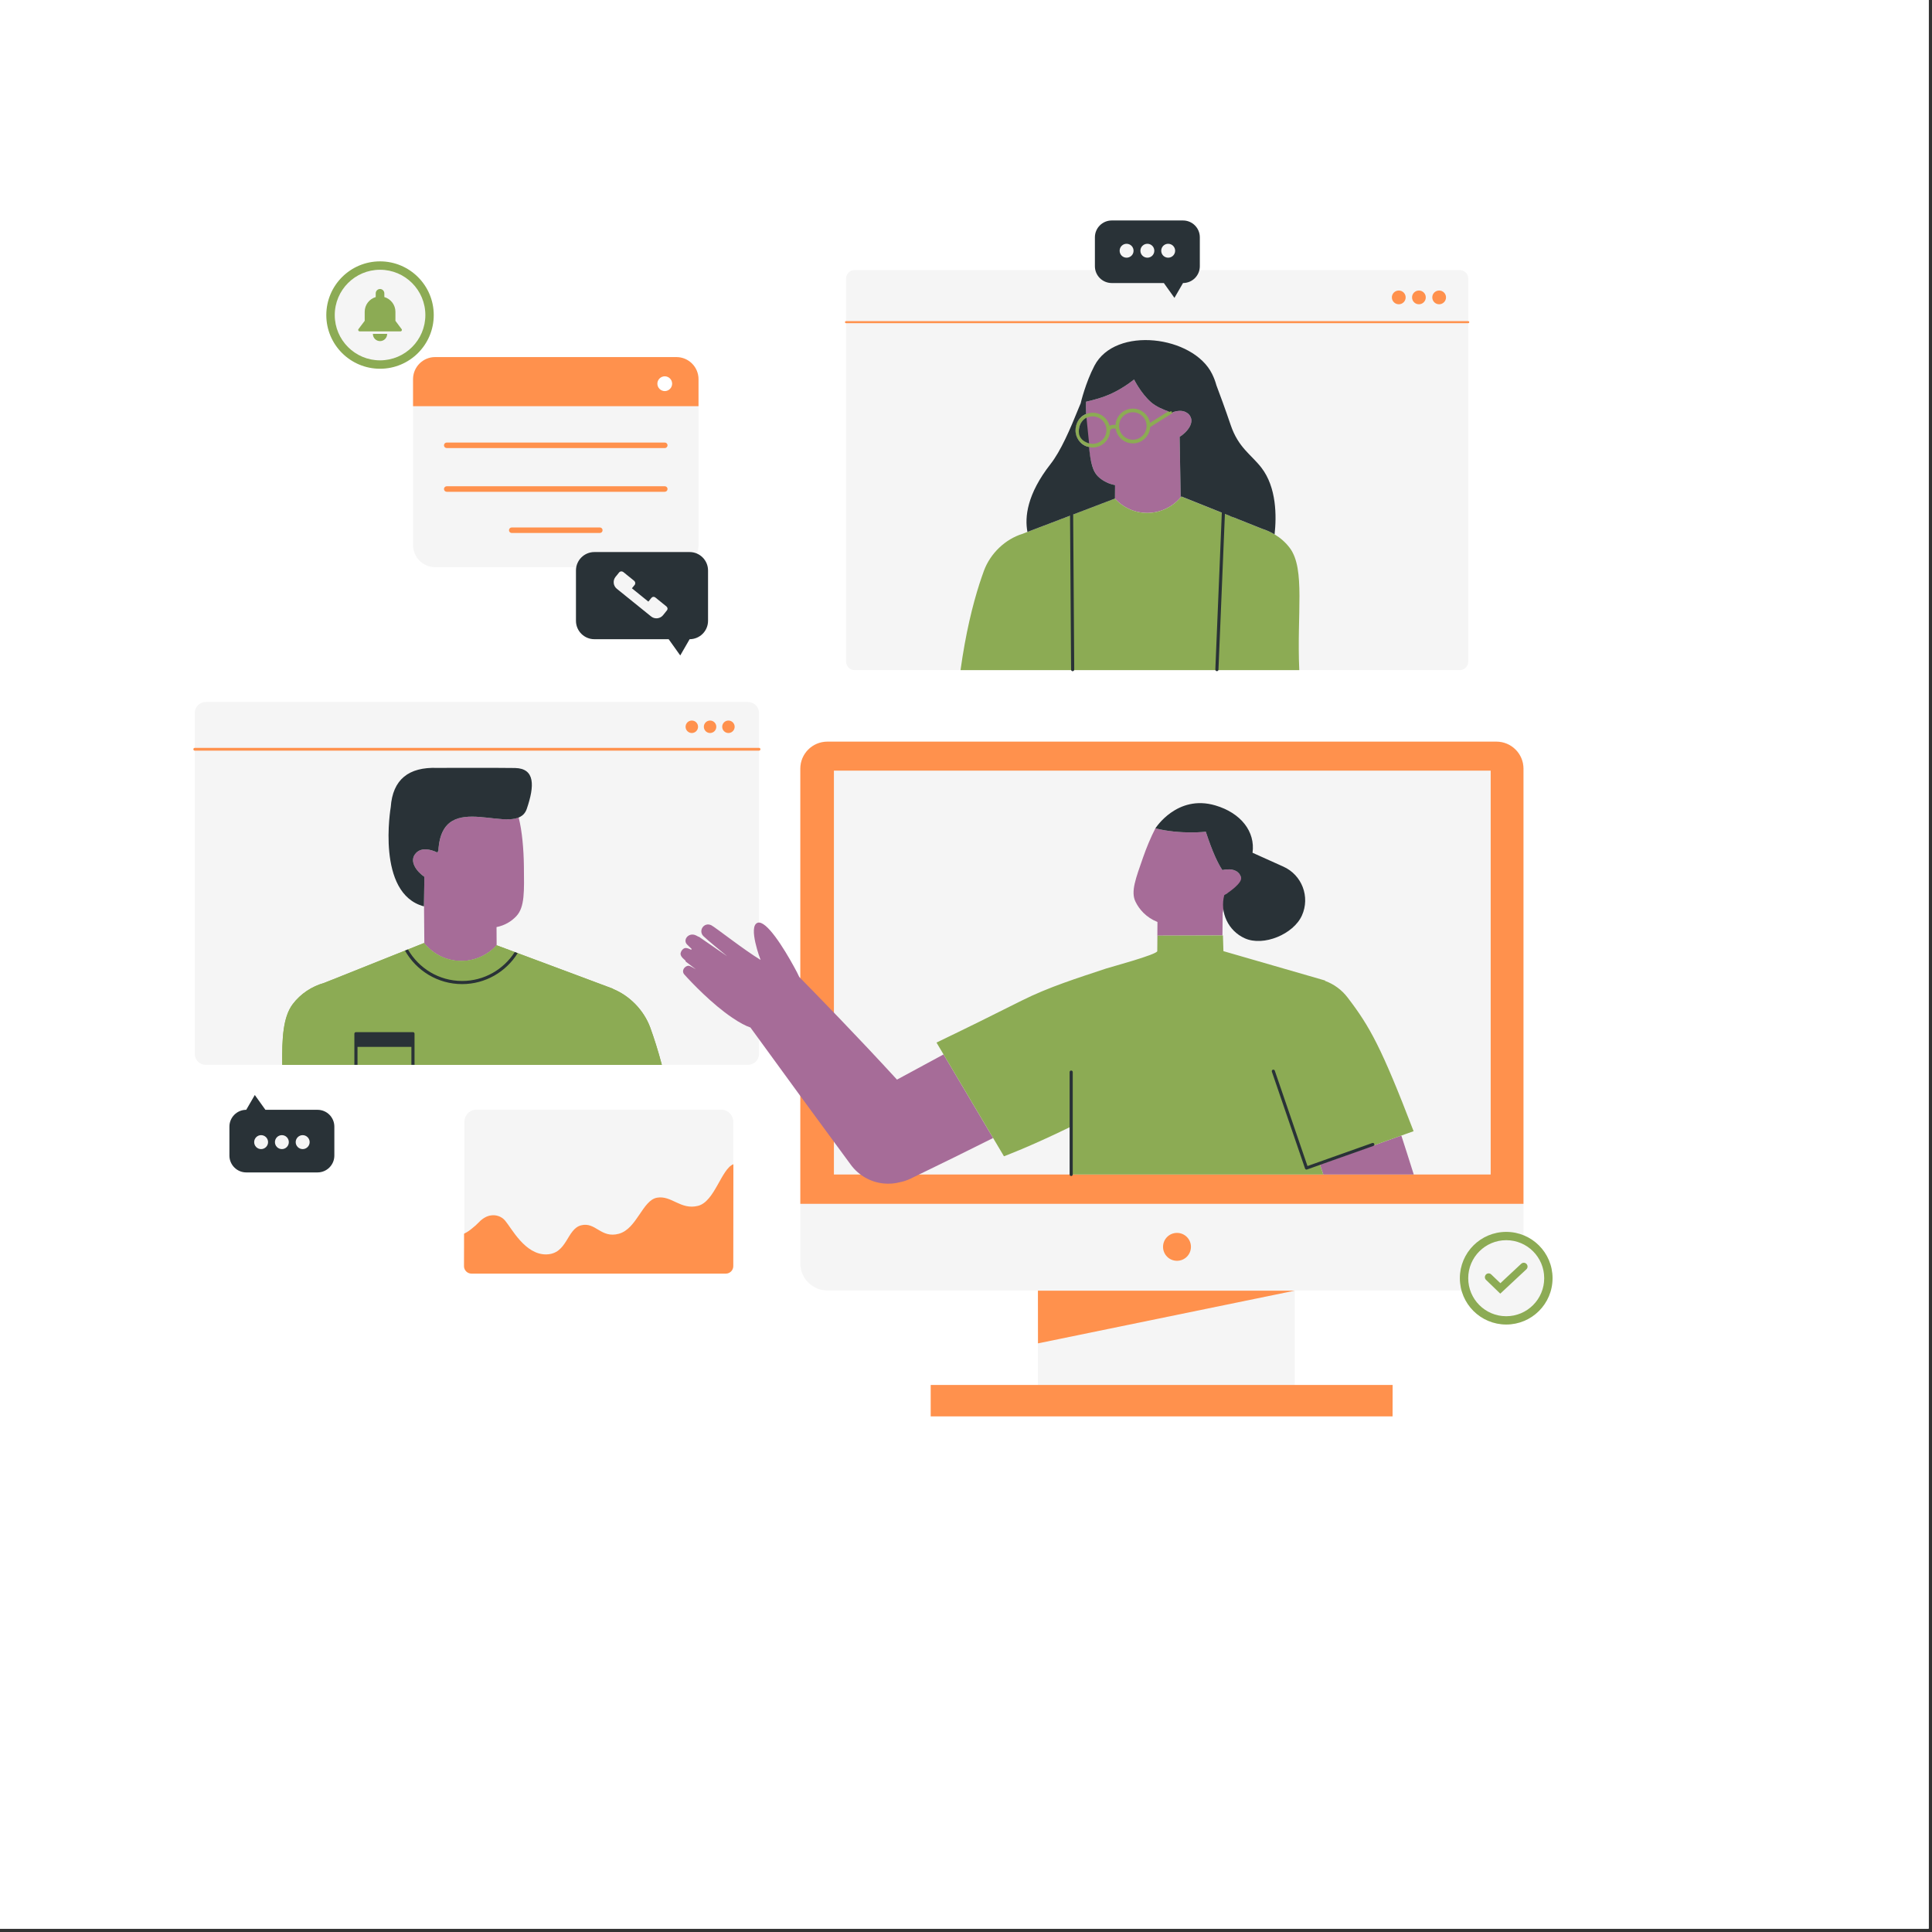
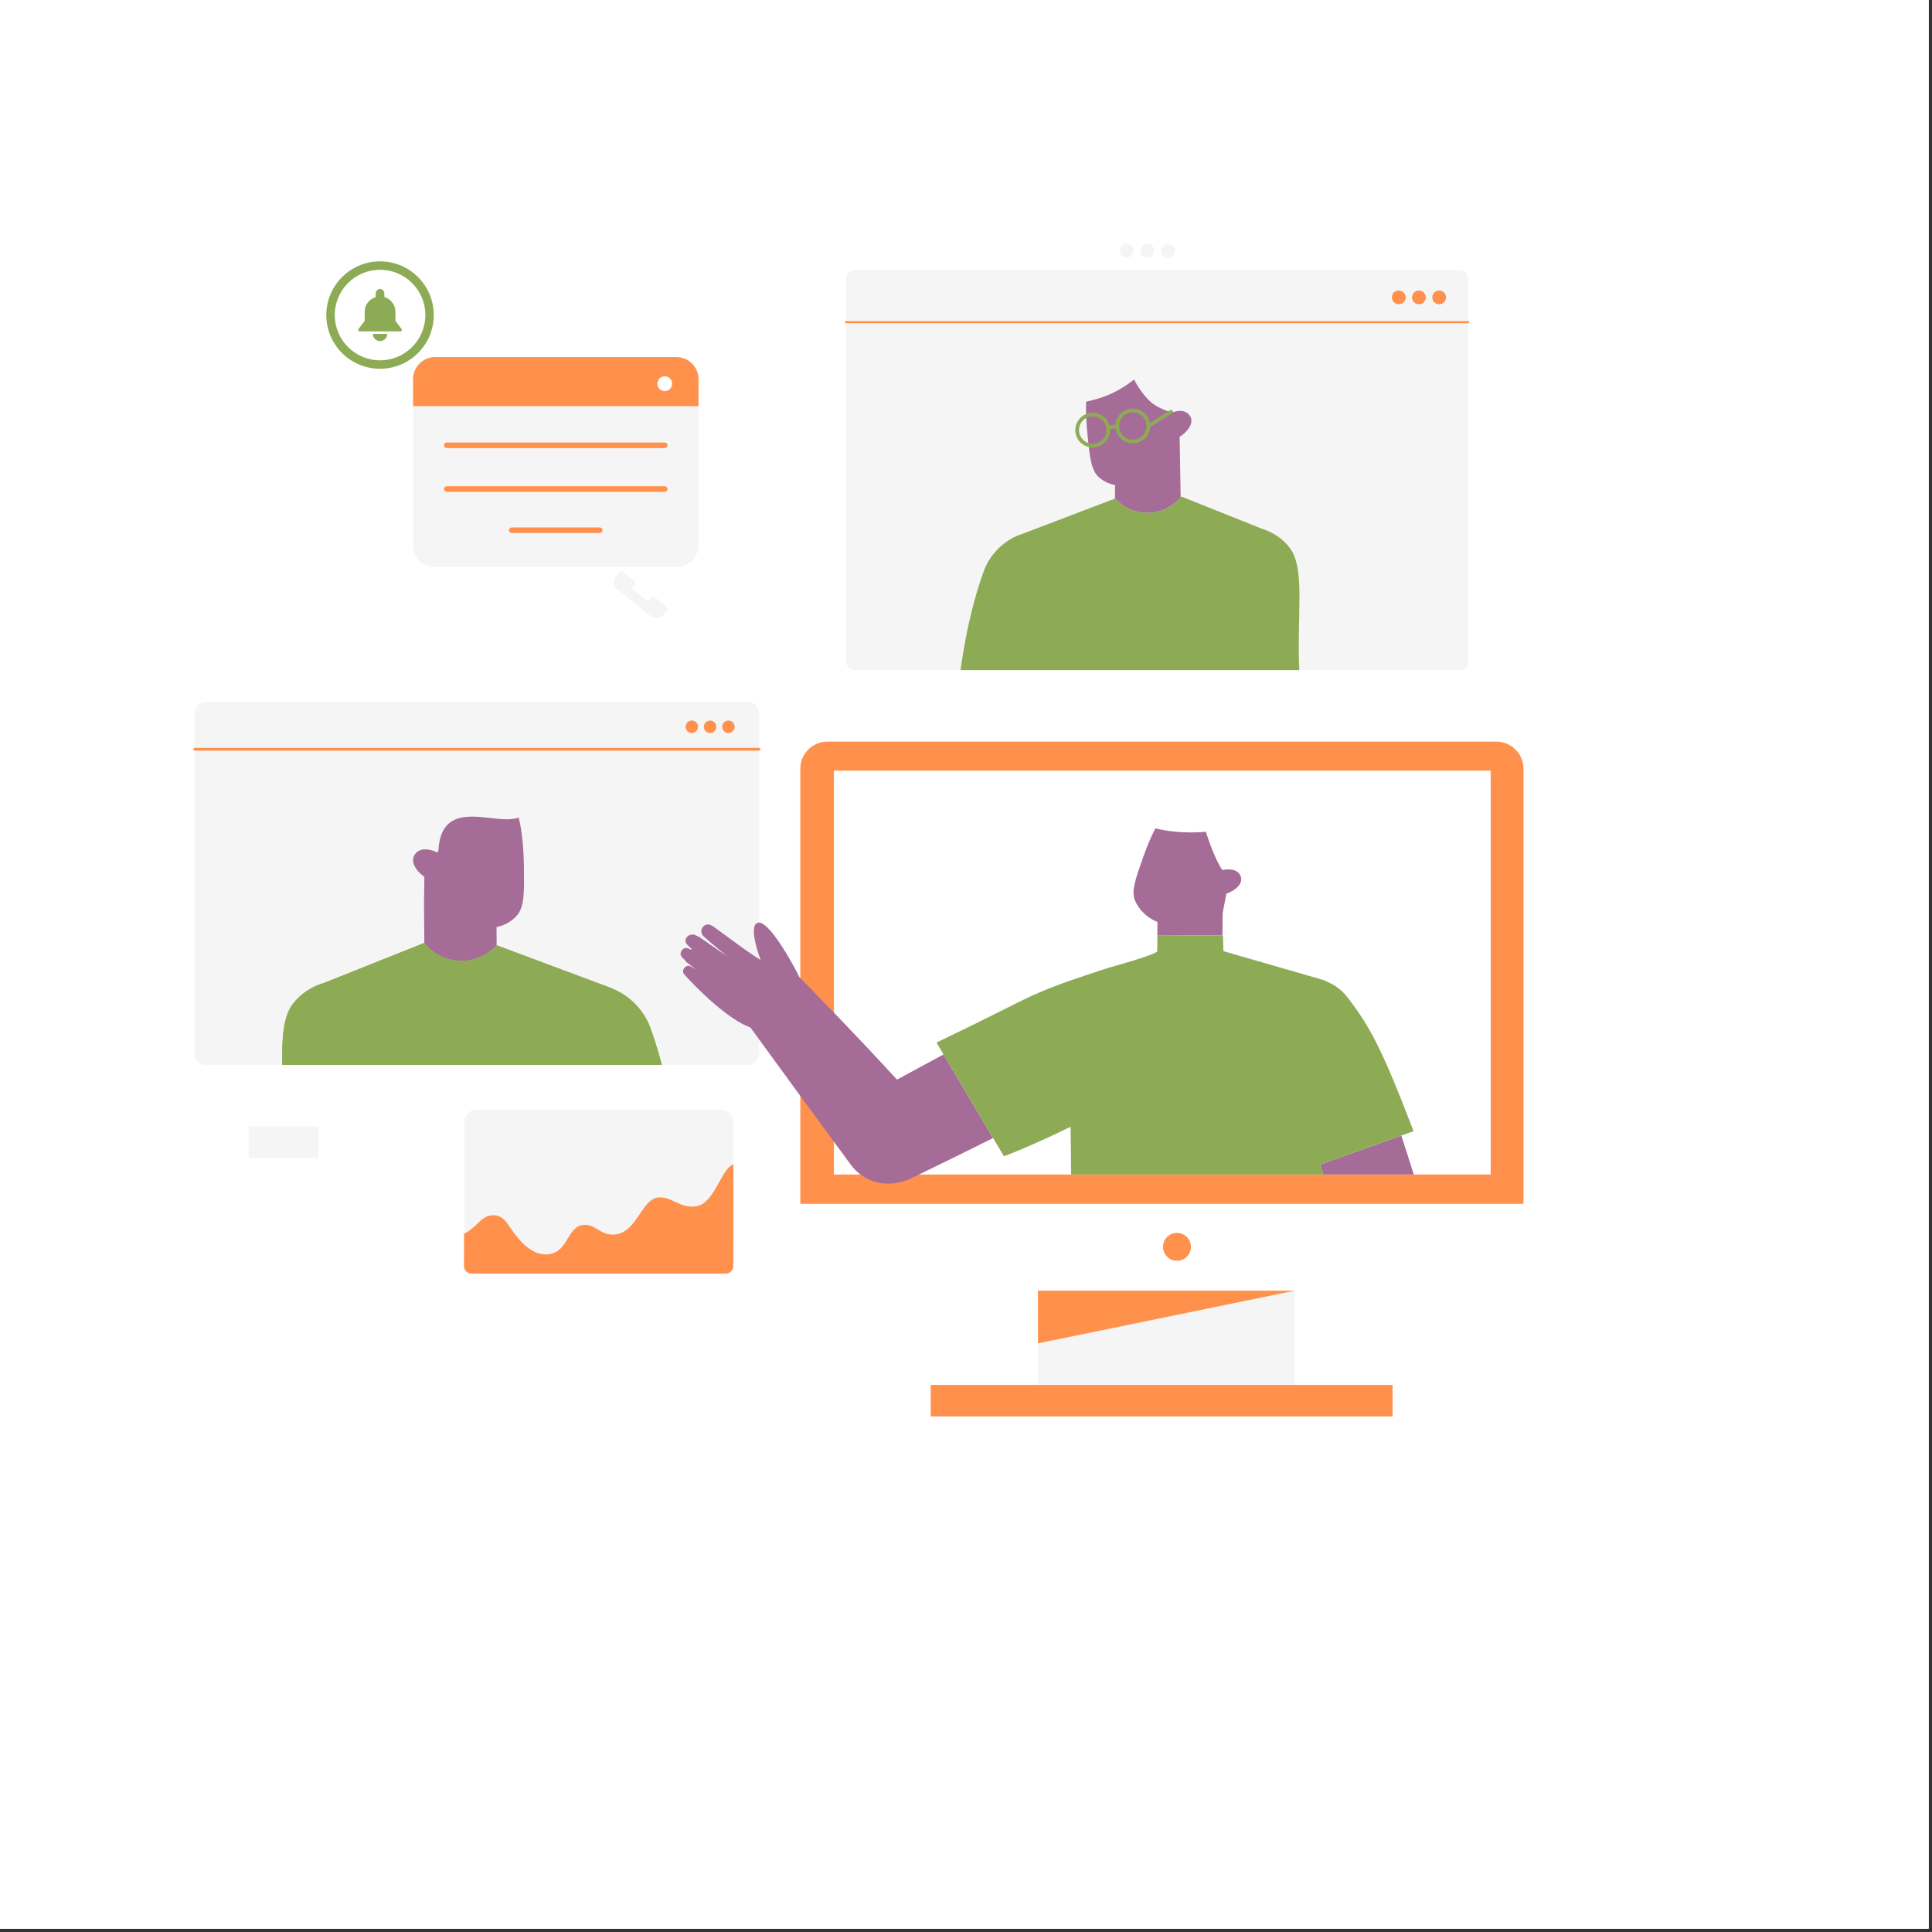
<svg xmlns="http://www.w3.org/2000/svg" width="188" zoomAndPan="magnify" viewBox="0 0 141.75 141.75" height="188" preserveAspectRatio="xMidYMid meet" version="1.0">
  <rect x="0" y="0" width="141.75" height="141.75" fill="#333333" stroke="none" />
  <defs>
    <clipPath id="5eafb992c0">
      <path d="M 0 0 L 141.5 0 L 141.5 141.5 L 0 141.5 Z M 0 0 " clip-rule="nonzero" />
    </clipPath>
    <clipPath id="39ba66fe5f">
      <path d="M 68 94 L 102 94 L 102 103.926 L 68 103.926 Z M 68 94 " clip-rule="nonzero" />
    </clipPath>
    <clipPath id="6bf293e7b5">
      <path d="M 14.172 51 L 56 51 L 56 79 L 14.172 79 Z M 14.172 51 " clip-rule="nonzero" />
    </clipPath>
    <clipPath id="b8142f55d6">
-       <path d="M 58 54 L 113.922 54 L 113.922 97 L 58 97 Z M 58 54 " clip-rule="nonzero" />
-     </clipPath>
+       </clipPath>
    <clipPath id="8ea7125f87">
      <path d="M 14.172 21 L 112 21 L 112 103.926 L 14.172 103.926 Z M 14.172 21 " clip-rule="nonzero" />
    </clipPath>
    <clipPath id="f19dbe2e38">
      <path d="M 107 90 L 113.922 90 L 113.922 98 L 107 98 Z M 107 90 " clip-rule="nonzero" />
    </clipPath>
    <clipPath id="fdee6e01ac">
      <path d="M 16 16.176 L 101 16.176 L 101 87 L 16 87 Z M 16 16.176 " clip-rule="nonzero" />
    </clipPath>
  </defs>
  <g clip-path="url(#5eafb992c0)">
    <path fill="#ffffff" d="M 0 0 L 141.75 0 L 141.75 149.25 L 0 149.25 Z M 0 0 " fill-opacity="1" fill-rule="nonzero" />
    <path fill="#ffffff" d="M 0 0 L 141.75 0 L 141.75 141.75 L 0 141.75 Z M 0 0 " fill-opacity="1" fill-rule="nonzero" />
    <path fill="#ffffff" d="M 0 0 L 141.75 0 L 141.75 141.75 L 0 141.75 Z M 0 0 " fill-opacity="1" fill-rule="nonzero" />
  </g>
  <path fill="#f5f5f5" d="M 53.797 92.297 L 34.074 92.297 L 34.074 82.297 C 34.074 81.809 34.469 81.414 34.957 81.414 L 52.914 81.414 C 53.402 81.414 53.797 81.809 53.797 82.297 Z M 53.797 92.297 " fill-opacity="1" fill-rule="nonzero" />
  <path fill="#f5f5f5" d="M 45.258 43.199 C 45.922 43.734 47.105 44.691 47.77 45.23 C 48.039 45.445 48.43 45.402 48.648 45.137 C 48.652 45.129 48.656 45.129 48.66 45.121 C 48.66 45.121 48.812 44.934 48.93 44.785 C 48.965 44.746 48.98 44.691 48.973 44.637 C 48.969 44.582 48.941 44.535 48.898 44.5 C 48.684 44.324 48.297 44.012 48.078 43.836 C 48.039 43.801 47.984 43.785 47.93 43.793 C 47.875 43.797 47.824 43.824 47.793 43.867 C 47.715 43.961 47.625 44.074 47.57 44.141 L 46.363 43.164 C 46.418 43.098 46.492 43.004 46.559 42.922 C 46.594 42.879 46.613 42.82 46.605 42.762 C 46.602 42.703 46.57 42.652 46.527 42.613 L 45.727 41.969 C 45.684 41.934 45.625 41.918 45.566 41.922 C 45.512 41.93 45.457 41.957 45.422 42.004 C 45.355 42.086 45.277 42.18 45.223 42.246 C 45.223 42.246 45.199 42.273 45.164 42.32 C 45.16 42.32 45.16 42.324 45.16 42.324 C 45.156 42.328 45.156 42.332 45.156 42.332 C 44.949 42.602 44.992 42.984 45.258 43.199 Z M 45.258 43.199 " fill-opacity="1" fill-rule="nonzero" />
  <path fill="#f5f5f5" d="M 30.305 27.824 L 30.305 39.988 C 30.305 40.883 31.031 41.613 31.926 41.613 L 49.625 41.613 C 50.523 41.613 51.25 40.883 51.25 39.988 L 51.25 27.824 C 51.25 26.926 50.523 26.199 49.625 26.199 L 31.926 26.199 C 31.031 26.199 30.305 26.93 30.305 27.824 Z M 48.773 27.609 C 49.074 27.609 49.316 27.852 49.316 28.152 C 49.316 28.449 49.074 28.695 48.773 28.695 C 48.477 28.695 48.23 28.449 48.23 28.152 C 48.23 27.852 48.477 27.609 48.773 27.609 Z M 48.773 27.609 " fill-opacity="1" fill-rule="nonzero" />
  <path fill="#f5f5f5" d="M 53.773 93.059 C 53.766 93.09 53.754 93.121 53.738 93.148 C 53.754 93.121 53.766 93.09 53.773 93.059 Z M 53.773 93.059 " fill-opacity="1" fill-rule="nonzero" />
  <path fill="#f5f5f5" d="M 18.238 82.648 L 23.359 82.648 L 23.359 84.953 L 18.238 84.953 Z M 18.238 82.648 " fill-opacity="1" fill-rule="nonzero" />
-   <path fill="#f5f5f5" d="M 31.207 23.117 C 31.207 23.555 31.121 23.98 30.953 24.387 C 30.785 24.793 30.543 25.152 30.234 25.465 C 29.922 25.773 29.562 26.016 29.156 26.184 C 28.75 26.352 28.324 26.438 27.883 26.438 C 27.445 26.438 27.02 26.352 26.613 26.184 C 26.207 26.016 25.848 25.773 25.535 25.465 C 25.223 25.152 24.984 24.793 24.816 24.387 C 24.648 23.98 24.562 23.555 24.562 23.117 C 24.562 22.676 24.648 22.25 24.816 21.844 C 24.984 21.438 25.223 21.078 25.535 20.766 C 25.848 20.457 26.207 20.215 26.613 20.047 C 27.02 19.879 27.445 19.793 27.883 19.793 C 28.324 19.793 28.75 19.879 29.156 20.047 C 29.562 20.215 29.922 20.457 30.234 20.766 C 30.543 21.078 30.785 21.438 30.953 21.844 C 31.121 22.25 31.207 22.676 31.207 23.117 Z M 31.207 23.117 " fill-opacity="1" fill-rule="nonzero" />
  <path fill="#f5f5f5" d="M 84.184 18.906 C 84.465 18.906 84.691 18.68 84.691 18.395 C 84.691 18.113 84.465 17.887 84.184 17.887 C 83.902 17.887 83.672 18.113 83.672 18.395 C 83.672 18.68 83.902 18.906 84.184 18.906 Z M 84.184 18.906 " fill-opacity="1" fill-rule="nonzero" />
  <path fill="#f5f5f5" d="M 85.707 18.906 C 85.988 18.906 86.219 18.68 86.219 18.395 C 86.219 18.113 85.988 17.887 85.707 17.887 C 85.426 17.887 85.199 18.113 85.199 18.395 C 85.199 18.68 85.426 18.906 85.707 18.906 Z M 85.707 18.906 " fill-opacity="1" fill-rule="nonzero" />
  <path fill="#f5f5f5" d="M 62.703 49.168 L 107.094 49.168 C 107.441 49.168 107.727 48.883 107.727 48.535 L 107.727 20.445 C 107.727 20.094 107.441 19.812 107.094 19.812 L 62.703 19.812 C 62.355 19.812 62.074 20.094 62.074 20.445 L 62.074 48.535 C 62.074 48.883 62.355 49.168 62.703 49.168 Z M 62.703 49.168 " fill-opacity="1" fill-rule="nonzero" />
  <path fill="#f5f5f5" d="M 82.656 18.906 C 82.938 18.906 83.168 18.68 83.168 18.395 C 83.168 18.113 82.941 17.887 82.656 17.887 C 82.375 17.887 82.148 18.113 82.148 18.395 C 82.148 18.68 82.375 18.906 82.656 18.906 Z M 82.656 18.906 " fill-opacity="1" fill-rule="nonzero" />
  <g clip-path="url(#39ba66fe5f)">
    <path fill="#f5f5f5" d="M 94.996 94.695 L 76.152 94.695 L 76.152 101.695 L 68.43 101.695 L 68.43 103.652 L 101.848 103.652 L 101.848 101.695 L 94.996 101.695 Z M 94.996 94.695 " fill-opacity="1" fill-rule="nonzero" />
  </g>
  <path fill="#f5f5f5" d="M 53.723 93.176 C 53.703 93.211 53.68 93.242 53.652 93.273 C 53.68 93.242 53.703 93.211 53.723 93.176 Z M 53.723 93.176 " fill-opacity="1" fill-rule="nonzero" />
  <path fill="#f5f5f5" d="M 53.773 93.059 C 53.777 93.047 53.781 93.039 53.785 93.027 C 53.781 93.039 53.777 93.047 53.773 93.059 Z M 53.773 93.059 " fill-opacity="1" fill-rule="nonzero" />
  <path fill="#f5f5f5" d="M 53.723 93.176 C 53.727 93.168 53.734 93.156 53.738 93.148 C 53.734 93.16 53.727 93.168 53.723 93.176 Z M 53.723 93.176 " fill-opacity="1" fill-rule="nonzero" />
  <g clip-path="url(#6bf293e7b5)">
    <path fill="#f5f5f5" d="M 54.883 51.504 L 15.094 51.504 C 14.648 51.504 14.289 51.867 14.289 52.309 L 14.289 77.32 C 14.289 77.766 14.648 78.125 15.094 78.125 L 54.883 78.125 C 55.328 78.125 55.691 77.766 55.691 77.32 L 55.691 52.309 C 55.691 51.867 55.328 51.504 54.883 51.504 Z M 54.883 51.504 " fill-opacity="1" fill-rule="nonzero" />
  </g>
  <path fill="#f5f5f5" d="M 53.785 93.027 C 53.793 92.984 53.801 92.941 53.801 92.898 L 53.809 83.746 L 53.801 92.898 C 53.801 92.941 53.793 92.984 53.785 93.027 Z M 53.785 93.027 " fill-opacity="1" fill-rule="nonzero" />
  <path fill="#f5f5f5" d="M 53.648 93.273 C 53.617 93.309 53.582 93.336 53.543 93.359 C 53.582 93.336 53.617 93.309 53.648 93.273 Z M 53.648 93.273 " fill-opacity="1" fill-rule="nonzero" />
  <g clip-path="url(#b8142f55d6)">
    <path fill="#f5f5f5" d="M 111.777 91.301 C 111.777 83.191 111.777 62.836 111.777 56.398 C 111.777 55.301 110.887 54.414 109.793 54.414 L 60.703 54.414 C 59.609 54.414 58.719 55.301 58.719 56.398 L 58.719 92.695 C 58.719 93.789 59.609 94.68 60.703 94.68 C 68.527 94.68 97.328 94.68 107.871 94.68 C 108.246 95.777 109.285 96.57 110.512 96.57 C 112.051 96.57 113.297 95.32 113.297 93.781 C 113.297 92.695 112.68 91.762 111.777 91.301 Z M 111.777 91.301 " fill-opacity="1" fill-rule="nonzero" />
  </g>
  <g clip-path="url(#8ea7125f87)">
    <path fill="#ff914d" d="M 51.25 27.824 C 51.25 26.926 50.523 26.199 49.625 26.199 L 31.926 26.199 C 31.031 26.199 30.305 26.926 30.305 27.824 L 30.305 29.801 L 51.25 29.801 Z M 48.773 28.695 C 48.477 28.695 48.23 28.449 48.23 28.152 C 48.23 27.852 48.477 27.609 48.773 27.609 C 49.074 27.609 49.316 27.852 49.316 28.152 C 49.316 28.449 49.074 28.695 48.773 28.695 Z M 50.758 52.867 C 51.012 52.867 51.215 53.07 51.215 53.324 C 51.215 53.574 51.012 53.781 50.758 53.781 C 50.504 53.781 50.301 53.574 50.301 53.324 C 50.301 53.07 50.504 52.867 50.758 52.867 Z M 51.641 53.324 C 51.641 53.07 51.844 52.867 52.098 52.867 C 52.352 52.867 52.555 53.07 52.555 53.324 C 52.555 53.574 52.352 53.781 52.098 53.781 C 51.844 53.781 51.641 53.574 51.641 53.324 Z M 105.086 21.82 C 105.086 21.539 105.312 21.316 105.59 21.316 C 105.867 21.316 106.094 21.539 106.094 21.82 C 106.094 22.098 105.867 22.324 105.59 22.324 C 105.312 22.324 105.086 22.098 105.086 21.82 Z M 103.602 21.82 C 103.602 21.539 103.828 21.316 104.105 21.316 C 104.383 21.316 104.609 21.539 104.609 21.82 C 104.609 22.098 104.383 22.324 104.105 22.324 C 103.824 22.324 103.602 22.098 103.602 21.82 Z M 102.121 21.82 C 102.121 21.539 102.348 21.316 102.629 21.316 C 102.906 21.316 103.133 21.539 103.133 21.82 C 103.133 22.098 102.906 22.324 102.629 22.324 C 102.348 22.324 102.121 22.098 102.121 21.82 Z M 52.988 53.324 C 52.988 53.07 53.191 52.867 53.445 52.867 C 53.695 52.867 53.902 53.07 53.902 53.324 C 53.902 53.574 53.695 53.781 53.445 53.781 C 53.191 53.781 52.988 53.574 52.988 53.324 Z M 61.996 23.637 C 61.996 23.594 62.031 23.562 62.074 23.562 L 107.727 23.562 C 107.766 23.562 107.801 23.594 107.801 23.637 C 107.801 23.68 107.766 23.711 107.727 23.711 L 62.074 23.711 C 62.031 23.711 61.996 23.68 61.996 23.637 Z M 48.773 36.082 L 32.777 36.082 C 32.668 36.082 32.574 35.992 32.574 35.879 C 32.574 35.766 32.668 35.676 32.777 35.676 L 48.773 35.676 C 48.887 35.676 48.977 35.766 48.977 35.879 C 48.977 35.992 48.887 36.082 48.773 36.082 Z M 76.152 94.695 L 94.996 94.695 L 76.156 98.562 Z M 86.355 92.504 C 85.789 92.504 85.332 92.047 85.332 91.48 C 85.332 90.914 85.789 90.457 86.355 90.457 C 86.922 90.457 87.379 90.914 87.379 91.48 C 87.379 92.047 86.922 92.504 86.355 92.504 Z M 109.793 54.414 L 60.703 54.414 C 59.609 54.414 58.719 55.301 58.719 56.398 L 58.719 88.324 L 111.777 88.324 C 111.777 79.012 111.777 62.148 111.777 56.398 C 111.777 55.301 110.887 54.414 109.793 54.414 Z M 109.371 86.172 L 61.184 86.172 L 61.184 56.543 L 109.371 56.543 Z M 55.793 54.973 C 55.793 55.027 55.746 55.074 55.691 55.074 L 14.289 55.074 C 14.23 55.074 14.188 55.027 14.188 54.973 C 14.188 54.914 14.23 54.871 14.289 54.871 L 55.691 54.871 C 55.746 54.871 55.793 54.914 55.793 54.973 Z M 44.008 38.699 C 44.121 38.699 44.211 38.789 44.211 38.902 C 44.211 39.016 44.121 39.105 44.008 39.105 L 37.547 39.105 C 37.434 39.105 37.344 39.016 37.344 38.902 C 37.344 38.789 37.434 38.699 37.547 38.699 Z M 48.977 32.672 C 48.977 32.781 48.887 32.875 48.773 32.875 L 32.777 32.875 C 32.668 32.875 32.574 32.785 32.574 32.672 C 32.574 32.559 32.668 32.469 32.777 32.469 L 48.773 32.469 C 48.887 32.469 48.977 32.559 48.977 32.672 Z M 53.797 88.996 C 53.797 88.996 53.797 88.996 53.801 88.996 C 53.801 88.996 53.805 88.996 53.805 88.996 L 53.801 92.898 C 53.801 93.199 53.555 93.445 53.254 93.445 L 34.594 93.445 C 34.289 93.445 34.043 93.199 34.043 92.898 L 34.047 91.574 L 34.047 90.516 C 34.047 90.516 34.059 90.512 34.078 90.5 C 34.297 90.391 34.477 90.262 34.633 90.129 C 34.805 89.996 34.996 89.828 35.188 89.625 C 35.207 89.602 35.23 89.578 35.254 89.559 C 35.426 89.41 35.609 89.285 35.832 89.215 C 35.844 89.211 35.855 89.207 35.867 89.207 C 35.887 89.199 35.91 89.195 35.938 89.188 C 36.352 89.102 36.777 89.223 37.062 89.559 C 37.535 90.113 38.516 92.055 40.074 92.035 C 41.633 92.012 41.566 90.18 42.633 89.902 C 43.699 89.625 44.086 90.883 45.406 90.52 C 46.73 90.156 47.137 88.066 48.203 87.875 C 49.27 87.684 49.934 88.793 51.211 88.473 C 52.434 88.168 52.918 85.773 53.809 85.418 L 53.805 88.996 C 53.805 88.996 53.801 88.996 53.801 88.996 C 53.797 88.996 53.797 88.996 53.797 88.996 Z M 102.172 103.918 L 68.285 103.918 L 68.285 101.613 L 102.176 101.613 Z M 102.172 103.918 " fill-opacity="1" fill-rule="nonzero" />
  </g>
  <path fill="#a66c98" d="M 80.172 32.648 C 80.062 32.648 79.961 32.629 79.863 32.602 C 79.836 32.34 79.809 32.055 79.777 31.754 C 79.738 31.371 79.711 30.973 79.695 30.578 C 79.84 30.508 80 30.465 80.172 30.465 C 80.773 30.465 81.266 30.953 81.266 31.555 C 81.266 32.16 80.773 32.648 80.172 32.648 Z M 83.117 32.348 C 83.723 32.348 84.215 31.859 84.215 31.254 C 84.215 30.652 83.723 30.16 83.117 30.16 C 82.516 30.16 82.027 30.652 82.027 31.254 C 82.027 31.859 82.516 32.348 83.117 32.348 Z M 81.352 31.406 C 81.395 31.352 81.453 31.309 81.52 31.285 C 81.672 31.227 81.84 31.266 81.93 31.293 C 81.93 31.281 81.93 31.27 81.93 31.254 C 81.93 30.598 82.461 30.066 83.117 30.066 C 83.746 30.066 84.262 30.555 84.305 31.172 L 85.828 30.219 C 85.348 30.059 84.805 29.828 84.43 29.492 C 83.688 28.828 83.207 27.844 83.207 27.844 C 83.207 27.844 82.465 28.449 81.594 28.855 C 80.906 29.18 80.133 29.375 79.684 29.473 C 79.676 29.797 79.676 30.129 79.688 30.469 C 79.836 30.402 80 30.367 80.168 30.367 C 80.777 30.367 81.277 30.82 81.352 31.406 Z M 87.191 30.371 C 87.168 30.348 87.145 30.336 87.125 30.316 C 86.809 30.07 86.375 30.121 85.984 30.27 C 85.926 30.289 85.871 30.312 85.816 30.34 L 85.188 30.734 L 84.309 31.281 C 84.293 31.926 83.766 32.445 83.117 32.445 C 82.512 32.445 82.012 31.988 81.938 31.398 C 81.883 31.375 81.703 31.316 81.551 31.375 C 81.469 31.406 81.402 31.473 81.359 31.57 C 81.352 32.219 80.82 32.746 80.172 32.746 C 80.066 32.746 79.969 32.73 79.875 32.703 C 80 33.84 80.145 34.609 80.656 35.043 C 80.965 35.305 81.352 35.504 81.809 35.59 L 81.805 36.582 C 82.422 37.258 83.289 37.641 84.199 37.633 C 85.105 37.625 85.969 37.23 86.574 36.547 C 86.594 36.527 86.609 36.512 86.625 36.496 L 86.57 33.273 L 86.547 32.051 C 87.074 31.738 87.777 30.945 87.191 30.371 Z M 96.844 85.449 C 96.926 85.688 97.008 85.93 97.09 86.172 L 103.727 86.172 C 103.402 85.145 103.102 84.191 102.816 83.316 Z M 83.305 66.145 C 82.953 65.41 83.332 64.445 83.863 62.918 C 84.117 62.191 84.43 61.43 84.77 60.777 C 86.652 61.242 88.469 61.023 88.469 61.023 C 88.977 62.574 89.387 63.398 89.684 63.836 C 90.145 63.738 90.68 63.75 90.945 64.133 C 91.395 64.789 90.535 65.395 89.977 65.57 L 89.707 67 L 89.691 68.633 L 84.93 68.648 L 84.91 69.781 L 84.906 69.785 L 84.922 67.645 C 84.086 67.309 83.578 66.715 83.305 66.145 Z M 72.863 83.496 C 71.145 84.359 69.141 85.348 66.801 86.48 C 66.551 86.602 66.289 86.684 66.027 86.738 C 65.633 86.84 65.219 86.875 64.805 86.828 C 63.855 86.727 62.992 86.227 62.426 85.461 C 60.18 82.414 57.219 78.363 55.059 75.387 C 54.715 75.27 54.285 75.051 53.719 74.664 C 52.25 73.676 50.742 72.094 50.203 71.492 C 49.93 71.164 50.355 70.75 50.629 70.883 C 50.773 70.953 50.914 71.035 51.055 71.117 L 50.312 70.551 C 50.293 70.535 50.293 70.512 50.301 70.488 C 50.27 70.461 50.234 70.43 50.203 70.398 C 50.023 70.246 49.934 70.113 49.93 69.984 C 49.938 69.816 50.078 69.613 50.234 69.566 C 50.383 69.516 50.59 69.629 50.723 69.688 C 50.719 69.672 50.719 69.66 50.727 69.645 C 50.734 69.637 50.742 69.633 50.75 69.629 C 50.668 69.551 50.555 69.445 50.41 69.297 C 50.086 68.973 50.492 68.418 51.004 68.605 C 51.074 68.633 51.156 68.676 51.246 68.727 C 51.258 68.723 51.273 68.723 51.285 68.734 L 53.355 70.16 C 52.926 69.809 51.918 68.984 51.605 68.68 C 51.219 68.285 51.648 67.633 52.184 67.883 C 52.469 68.023 54.609 69.711 55.801 70.426 C 55.801 70.426 54.855 67.945 55.59 67.703 C 56.227 67.496 57.516 69.578 58.254 70.926 C 58.418 71.215 58.547 71.477 58.641 71.68 C 59.883 72.945 62.836 75.965 65.812 79.211 C 66.984 78.574 68.125 77.957 69.227 77.363 Z M 37.883 67.219 C 37.527 67.598 37.043 67.898 36.43 68.02 L 36.438 69.355 C 35.762 70.094 34.812 70.512 33.82 70.508 C 32.828 70.5 31.883 70.066 31.223 69.316 C 31.18 69.281 31.148 69.246 31.133 69.223 L 31.109 66.289 L 31.137 64.332 C 30.582 63.953 29.945 63.156 30.547 62.562 C 30.949 62.168 31.586 62.309 32.086 62.547 L 32.164 62.414 C 32.383 58.324 36.418 60.656 38.055 59.977 C 38.309 60.977 38.422 62.316 38.438 63.539 C 38.457 65.375 38.512 66.547 37.883 67.219 Z M 37.883 67.219 " fill-opacity="1" fill-rule="nonzero" />
  <path fill="#8cab54" d="M 47.703 75.379 C 47.984 76.156 48.277 77.062 48.559 78.125 L 20.707 78.125 C 20.684 76.164 20.77 74.625 21.473 73.68 C 22.059 72.902 22.883 72.371 23.789 72.113 L 31.109 69.191 C 31.109 69.191 31.148 69.254 31.223 69.316 C 31.883 70.066 32.828 70.5 33.82 70.504 C 34.812 70.512 35.762 70.094 36.438 69.355 C 36.438 69.355 36.441 69.355 36.441 69.355 L 44.977 72.543 L 44.977 72.559 C 46.203 73.059 47.234 74.117 47.703 75.379 Z M 103.715 82.996 C 101.359 76.859 100.508 75.324 98.879 73.195 C 98.438 72.613 97.859 72.203 97.223 71.969 L 97.223 71.941 L 89.762 69.785 L 89.727 68.633 L 84.93 68.648 C 84.93 68.648 84.91 69.781 84.91 69.781 C 84.902 70.035 81.469 70.957 81.172 71.055 C 79.059 71.758 76.934 72.422 74.945 73.422 C 72.875 74.465 70.801 75.488 68.711 76.492 L 73.66 84.836 C 73.66 84.836 75.508 84.156 78.551 82.672 L 78.59 86.172 L 97.09 86.172 C 97.008 85.93 96.926 85.688 96.844 85.449 L 102.816 83.316 Z M 94.637 40.211 C 94.328 39.797 93.945 39.465 93.516 39.207 C 93.234 39.039 92.934 38.902 92.625 38.809 L 86.676 36.43 C 86.676 36.43 86.66 36.457 86.625 36.496 C 86.609 36.512 86.594 36.527 86.574 36.547 C 85.969 37.23 85.105 37.625 84.199 37.633 C 83.289 37.641 82.422 37.258 81.805 36.582 C 81.805 36.582 81.805 36.582 81.801 36.582 L 75.383 39.027 L 75.02 39.168 C 73.758 39.555 72.668 40.598 72.195 41.863 C 72.086 42.152 71.977 42.488 71.863 42.828 C 71.359 44.402 70.852 46.449 70.473 49.168 L 95.328 49.168 C 95.137 45.035 95.785 41.758 94.637 40.211 Z M 86.035 30.145 C 85.996 30.082 85.91 30.062 85.848 30.102 L 84.375 31.027 C 84.266 30.43 83.738 29.98 83.117 29.98 C 82.441 29.98 81.883 30.512 81.844 31.184 C 81.738 31.164 81.613 31.156 81.488 31.203 C 81.461 31.215 81.434 31.23 81.406 31.246 C 81.266 30.688 80.758 30.281 80.168 30.281 C 79.992 30.281 79.82 30.316 79.656 30.391 C 79.191 30.598 78.895 31.055 78.895 31.555 C 78.895 32.137 79.289 32.641 79.852 32.789 C 79.973 32.816 80.07 32.832 80.172 32.832 C 80.859 32.832 81.426 32.277 81.445 31.59 C 81.48 31.523 81.523 31.477 81.582 31.457 C 81.68 31.418 81.793 31.441 81.859 31.465 C 81.961 32.074 82.492 32.531 83.121 32.531 C 83.789 32.531 84.352 31.996 84.391 31.332 L 85.984 30.332 L 86.012 30.32 L 86.016 30.309 C 86.059 30.266 86.066 30.199 86.035 30.145 Z M 80.172 32.562 C 80.082 32.562 79.992 32.551 79.887 32.52 C 79.461 32.391 79.164 31.996 79.164 31.555 C 79.164 31.172 79.379 30.824 79.73 30.652 C 79.875 30.586 80.023 30.551 80.172 30.551 C 80.727 30.551 81.18 31 81.18 31.555 C 81.18 32.113 80.727 32.562 80.172 32.562 Z M 83.117 32.262 C 82.562 32.262 82.109 31.809 82.109 31.254 C 82.109 30.699 82.562 30.246 83.117 30.246 C 83.676 30.246 84.125 30.699 84.125 31.254 C 84.125 31.809 83.676 32.262 83.117 32.262 Z M 83.117 32.262 " fill-opacity="1" fill-rule="nonzero" />
  <path fill="#8cab54" d="M 47.703 75.379 C 47.984 76.156 48.277 77.062 48.559 78.125 L 20.707 78.125 C 20.684 76.164 20.77 74.625 21.473 73.68 C 22.059 72.902 22.883 72.371 23.789 72.113 L 31.109 69.191 C 31.109 69.191 31.148 69.254 31.223 69.316 C 31.883 70.066 32.828 70.5 33.82 70.504 C 34.812 70.512 35.762 70.094 36.438 69.355 C 36.438 69.355 36.441 69.355 36.441 69.355 L 44.977 72.543 L 44.977 72.559 C 46.203 73.059 47.234 74.117 47.703 75.379 Z M 47.703 75.379 " fill-opacity="1" fill-rule="nonzero" />
  <path fill="#8cab54" d="M 27.883 19.176 C 25.707 19.176 23.941 20.941 23.941 23.117 C 23.941 25.293 25.707 27.055 27.883 27.055 C 30.059 27.055 31.824 25.293 31.824 23.117 C 31.824 20.941 30.059 19.176 27.883 19.176 Z M 27.883 26.438 C 26.051 26.438 24.562 24.949 24.562 23.117 C 24.562 21.281 26.051 19.793 27.883 19.793 C 29.719 19.793 31.207 21.281 31.207 23.117 C 31.207 24.949 29.719 26.438 27.883 26.438 Z M 27.883 26.438 " fill-opacity="1" fill-rule="nonzero" />
  <path fill="#8cab54" d="M 29.012 23.539 L 29.012 22.875 C 29.012 22.363 28.668 21.934 28.199 21.793 L 28.199 21.527 C 28.199 21.355 28.066 21.211 27.895 21.203 C 27.715 21.199 27.566 21.344 27.566 21.52 L 27.566 21.797 C 27.098 21.934 26.758 22.363 26.758 22.875 L 26.758 23.539 L 26.301 24.145 C 26.25 24.211 26.301 24.312 26.387 24.312 L 29.383 24.312 C 29.469 24.312 29.52 24.211 29.465 24.145 Z M 29.012 23.539 " fill-opacity="1" fill-rule="nonzero" />
  <path fill="#8cab54" d="M 28.406 24.504 C 28.406 24.793 28.172 25.027 27.883 25.027 C 27.594 25.027 27.359 24.793 27.359 24.504 C 27.359 24.5 27.359 24.5 27.359 24.496 L 28.406 24.496 C 28.406 24.5 28.406 24.5 28.406 24.504 Z M 28.406 24.504 " fill-opacity="1" fill-rule="nonzero" />
  <g clip-path="url(#f19dbe2e38)">
-     <path fill="#8cab54" d="M 110.512 90.383 C 108.633 90.383 107.109 91.902 107.109 93.781 C 107.109 95.66 108.633 97.18 110.512 97.18 C 112.391 97.18 113.91 95.66 113.91 93.781 C 113.91 91.902 112.387 90.383 110.512 90.383 Z M 110.512 96.57 C 108.969 96.57 107.723 95.32 107.723 93.781 C 107.723 92.242 108.973 90.992 110.512 90.992 C 112.051 90.992 113.297 92.242 113.297 93.781 C 113.297 95.32 112.051 96.57 110.512 96.57 Z M 110.512 96.57 " fill-opacity="1" fill-rule="nonzero" />
-   </g>
-   <path fill="#8cab54" d="M 110.074 94.914 L 109.031 93.906 C 108.918 93.801 108.918 93.625 109.023 93.512 C 109.129 93.402 109.305 93.398 109.414 93.508 L 110.082 94.148 L 111.609 92.723 C 111.723 92.617 111.898 92.625 112 92.738 C 112.105 92.848 112.102 93.023 111.988 93.129 Z M 110.074 94.914 " fill-opacity="1" fill-rule="nonzero" />
+     </g>
  <g clip-path="url(#fdee6e01ac)">
-     <path fill="#293237" d="M 23.297 81.426 L 19.473 81.426 L 18.695 80.34 L 18.066 81.426 C 17.387 81.426 16.832 81.98 16.832 82.66 L 16.832 84.785 C 16.832 85.465 17.387 86.02 18.066 86.02 L 23.297 86.02 C 23.98 86.02 24.531 85.465 24.531 84.785 L 24.531 82.66 C 24.531 81.98 23.98 81.426 23.297 81.426 Z M 19.156 84.309 C 18.875 84.309 18.648 84.078 18.648 83.797 C 18.648 83.516 18.875 83.285 19.156 83.285 C 19.438 83.285 19.668 83.516 19.668 83.797 C 19.668 84.078 19.438 84.309 19.156 84.309 Z M 20.684 84.309 C 20.398 84.309 20.172 84.078 20.172 83.797 C 20.172 83.516 20.398 83.285 20.684 83.285 C 20.965 83.285 21.191 83.516 21.191 83.797 C 21.191 84.078 20.965 84.309 20.684 84.309 Z M 22.207 84.309 C 21.926 84.309 21.695 84.078 21.695 83.797 C 21.695 83.516 21.926 83.285 22.207 83.285 C 22.488 83.285 22.719 83.516 22.719 83.797 C 22.719 84.078 22.488 84.309 22.207 84.309 Z M 81.566 20.766 L 85.391 20.766 L 86.168 21.855 L 86.797 20.766 C 87.48 20.766 88.031 20.215 88.031 19.531 L 88.031 17.41 C 88.031 16.73 87.48 16.176 86.797 16.176 L 81.566 16.176 C 80.887 16.176 80.332 16.73 80.332 17.41 L 80.332 19.531 C 80.332 20.215 80.887 20.766 81.566 20.766 Z M 85.707 17.887 C 85.988 17.887 86.219 18.113 86.219 18.398 C 86.219 18.68 85.988 18.906 85.707 18.906 C 85.426 18.906 85.199 18.68 85.199 18.398 C 85.199 18.113 85.426 17.887 85.707 17.887 Z M 84.184 17.887 C 84.465 17.887 84.691 18.113 84.691 18.398 C 84.691 18.68 84.465 18.906 84.184 18.906 C 83.902 18.906 83.672 18.68 83.672 18.398 C 83.672 18.113 83.902 17.887 84.184 17.887 Z M 82.656 17.887 C 82.938 17.887 83.168 18.113 83.168 18.398 C 83.168 18.68 82.941 18.906 82.656 18.906 C 82.375 18.906 82.148 18.68 82.148 18.398 C 82.148 18.113 82.375 17.887 82.656 17.887 Z M 37.766 69.852 L 37.98 69.934 C 37.133 71.293 35.625 72.203 33.906 72.203 C 32.109 72.203 30.539 71.211 29.715 69.746 L 29.93 69.66 C 30.723 71.039 32.203 71.973 33.906 71.973 C 35.527 71.973 36.949 71.125 37.766 69.852 Z M 91.332 68.844 C 90.105 68.293 89.488 66.938 89.824 65.676 C 90.199 65.453 91.137 64.789 91.059 64.395 C 91.059 64.398 91.059 64.398 91.059 64.398 C 91.051 64.355 91.035 64.316 91.02 64.273 C 91.016 64.27 91.016 64.266 91.012 64.258 C 90.996 64.219 90.973 64.176 90.945 64.133 C 90.941 64.129 90.938 64.125 90.934 64.121 C 90.664 63.75 90.141 63.738 89.684 63.836 C 89.387 63.398 88.977 62.574 88.469 61.023 C 88.469 61.023 86.652 61.242 84.77 60.777 C 84.77 60.777 86.355 58.262 89.172 59.094 C 91.051 59.648 92.109 61.02 91.898 62.566 L 94.156 63.582 C 95.527 64.195 96.137 65.805 95.52 67.172 C 94.902 68.543 92.703 69.461 91.332 68.844 Z M 79.715 30.645 L 79.906 32.531 C 79.906 32.531 79.152 32.371 79.152 31.652 C 79.152 30.883 79.715 30.645 79.715 30.645 Z M 100.762 84.078 L 95.895 85.805 C 95.883 85.812 95.871 85.812 95.855 85.812 C 95.84 85.812 95.824 85.809 95.809 85.801 C 95.781 85.789 95.758 85.766 95.75 85.734 L 93.316 78.629 C 93.297 78.57 93.328 78.504 93.387 78.484 C 93.445 78.465 93.512 78.496 93.531 78.555 L 95.93 85.551 L 100.684 83.863 C 100.742 83.84 100.809 83.871 100.832 83.934 C 100.852 83.992 100.82 84.059 100.762 84.078 Z M 38.648 59.348 C 37.871 61.613 32.422 57.641 32.164 62.414 L 32.086 62.547 C 31.586 62.309 30.949 62.168 30.547 62.562 C 29.945 63.156 30.582 63.953 31.137 64.332 L 31.105 66.5 C 27.57 65.574 28.668 59.223 28.668 59.223 C 28.812 57.172 30 56.27 32.066 56.34 C 32.066 56.34 36.75 56.328 37.789 56.348 C 39.27 56.379 39.227 57.66 38.648 59.348 Z M 50.598 40.504 L 43.609 40.504 C 42.863 40.504 42.258 41.109 42.258 41.855 L 42.258 45.547 C 42.258 46.293 42.863 46.898 43.609 46.898 L 49.059 46.898 L 49.91 48.09 L 50.598 46.898 C 51.344 46.898 51.949 46.293 51.949 45.547 L 51.949 41.855 C 51.949 41.109 51.344 40.504 50.598 40.504 Z M 48.93 44.785 C 48.812 44.93 48.66 45.121 48.66 45.121 C 48.656 45.129 48.652 45.129 48.648 45.137 C 48.43 45.402 48.039 45.445 47.77 45.227 C 47.105 44.691 45.922 43.734 45.258 43.199 C 44.992 42.984 44.949 42.598 45.156 42.332 C 45.156 42.332 45.156 42.328 45.16 42.324 C 45.16 42.324 45.164 42.32 45.164 42.32 C 45.199 42.273 45.227 42.246 45.227 42.246 C 45.277 42.18 45.355 42.086 45.422 42.004 C 45.457 41.957 45.512 41.93 45.566 41.922 C 45.625 41.918 45.684 41.934 45.73 41.969 L 46.527 42.613 C 46.57 42.652 46.602 42.703 46.605 42.762 C 46.613 42.82 46.598 42.879 46.559 42.922 C 46.492 43.004 46.418 43.098 46.363 43.164 L 47.57 44.141 C 47.625 44.074 47.715 43.961 47.793 43.867 C 47.828 43.824 47.875 43.797 47.93 43.793 C 47.984 43.785 48.039 43.801 48.082 43.836 C 48.297 44.012 48.684 44.324 48.902 44.5 C 48.941 44.535 48.969 44.582 48.977 44.637 C 48.98 44.691 48.965 44.746 48.93 44.785 Z M 30.414 75.84 L 30.414 78.125 L 30.184 78.125 L 30.184 76.809 L 26.23 76.809 L 26.23 78.125 L 26 78.125 L 26 75.84 C 26 75.777 26.055 75.727 26.117 75.727 L 30.301 75.727 C 30.363 75.727 30.414 75.777 30.414 75.84 Z M 78.707 78.656 L 78.707 86.172 C 78.707 86.234 78.656 86.285 78.59 86.285 C 78.527 86.285 78.477 86.234 78.477 86.172 L 78.477 78.656 C 78.477 78.594 78.527 78.543 78.59 78.543 C 78.656 78.543 78.707 78.594 78.707 78.656 Z M 85.828 30.219 C 85.348 30.059 84.805 29.828 84.43 29.492 C 83.688 28.828 83.207 27.844 83.207 27.844 C 83.207 27.844 82.465 28.449 81.594 28.855 C 80.906 29.18 80.133 29.375 79.684 29.473 C 79.676 29.797 79.676 30.035 79.688 30.375 C 79.152 30.59 78.91 31.098 78.91 31.582 C 78.91 32.137 79.312 32.691 79.902 32.797 C 80.023 33.934 80.148 34.609 80.656 35.043 C 80.965 35.305 81.352 35.504 81.812 35.59 L 81.805 36.582 C 81.805 36.582 81.801 36.582 81.801 36.582 L 78.738 37.75 L 78.816 49.129 C 78.816 49.191 78.766 49.246 78.699 49.246 C 78.637 49.246 78.586 49.195 78.586 49.133 L 78.508 37.836 L 78.398 37.879 L 75.383 39.027 C 75.176 37.949 75.344 36.262 77.078 34.047 C 77.828 33.086 78.5 31.535 79.156 29.906 C 79.207 29.777 79.258 29.66 79.305 29.551 C 79.301 29.551 79.297 29.551 79.297 29.551 C 79.297 29.551 79.641 28.09 80.297 26.836 C 81.832 23.891 87.547 24.633 88.93 27.434 C 89.07 27.719 89.172 27.992 89.246 28.266 C 89.453 28.812 89.891 29.988 90.297 31.191 C 90.863 32.855 91.801 33.348 92.547 34.312 C 93.668 35.762 93.664 37.875 93.516 39.207 C 93.234 39.039 92.938 38.902 92.625 38.805 L 90.461 37.941 L 90.461 37.949 L 90.238 37.859 L 90.238 37.852 L 89.871 37.707 L 89.398 49.133 C 89.398 49.195 89.348 49.242 89.285 49.242 C 89.281 49.242 89.281 49.242 89.281 49.242 C 89.215 49.242 89.168 49.188 89.168 49.125 L 89.645 37.613 L 86.68 36.426 C 86.68 36.426 86.66 36.457 86.625 36.496 L 86.57 33.273 L 86.547 32.051 C 87.074 31.734 87.777 30.945 87.191 30.367 C 87.168 30.348 87.145 30.336 87.125 30.316 C 86.809 30.07 86.375 30.121 85.984 30.266 C 85.973 30.262 85.961 30.258 85.945 30.254 C 85.969 30.242 85.977 30.211 85.961 30.191 C 85.945 30.168 85.918 30.16 85.895 30.176 Z M 85.828 30.219 " fill-opacity="1" fill-rule="nonzero" />
-   </g>
+     </g>
</svg>